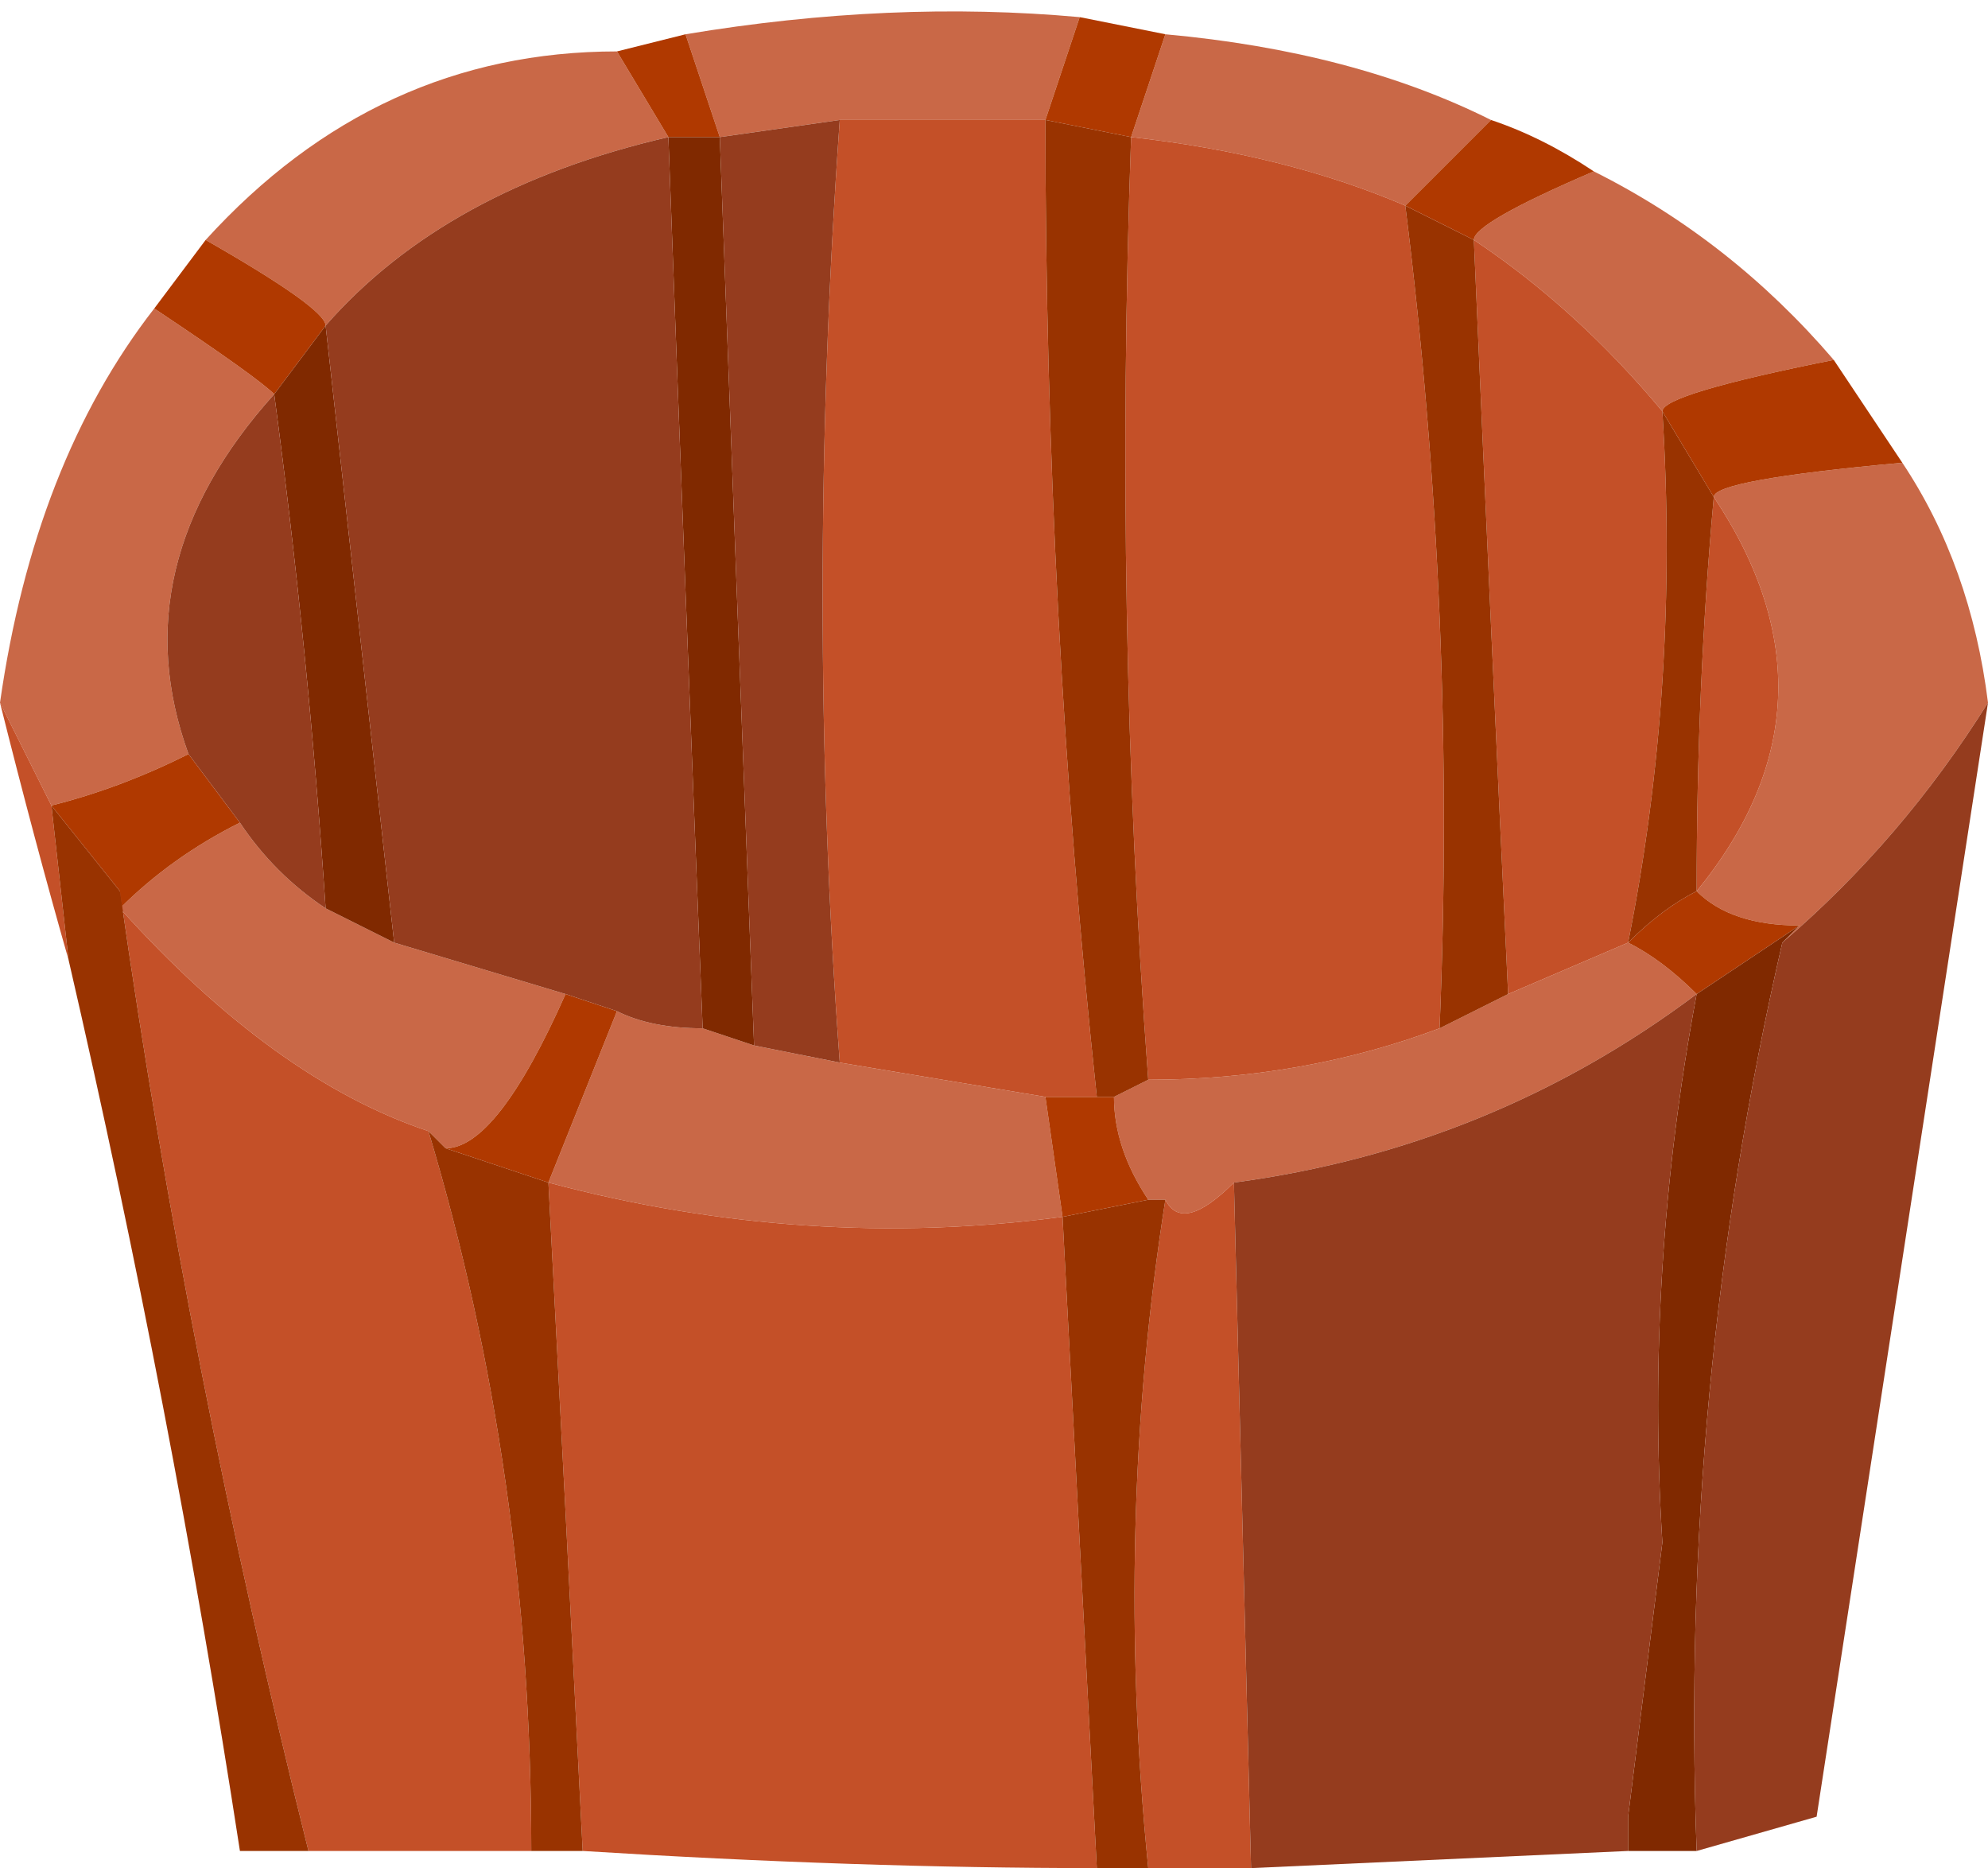
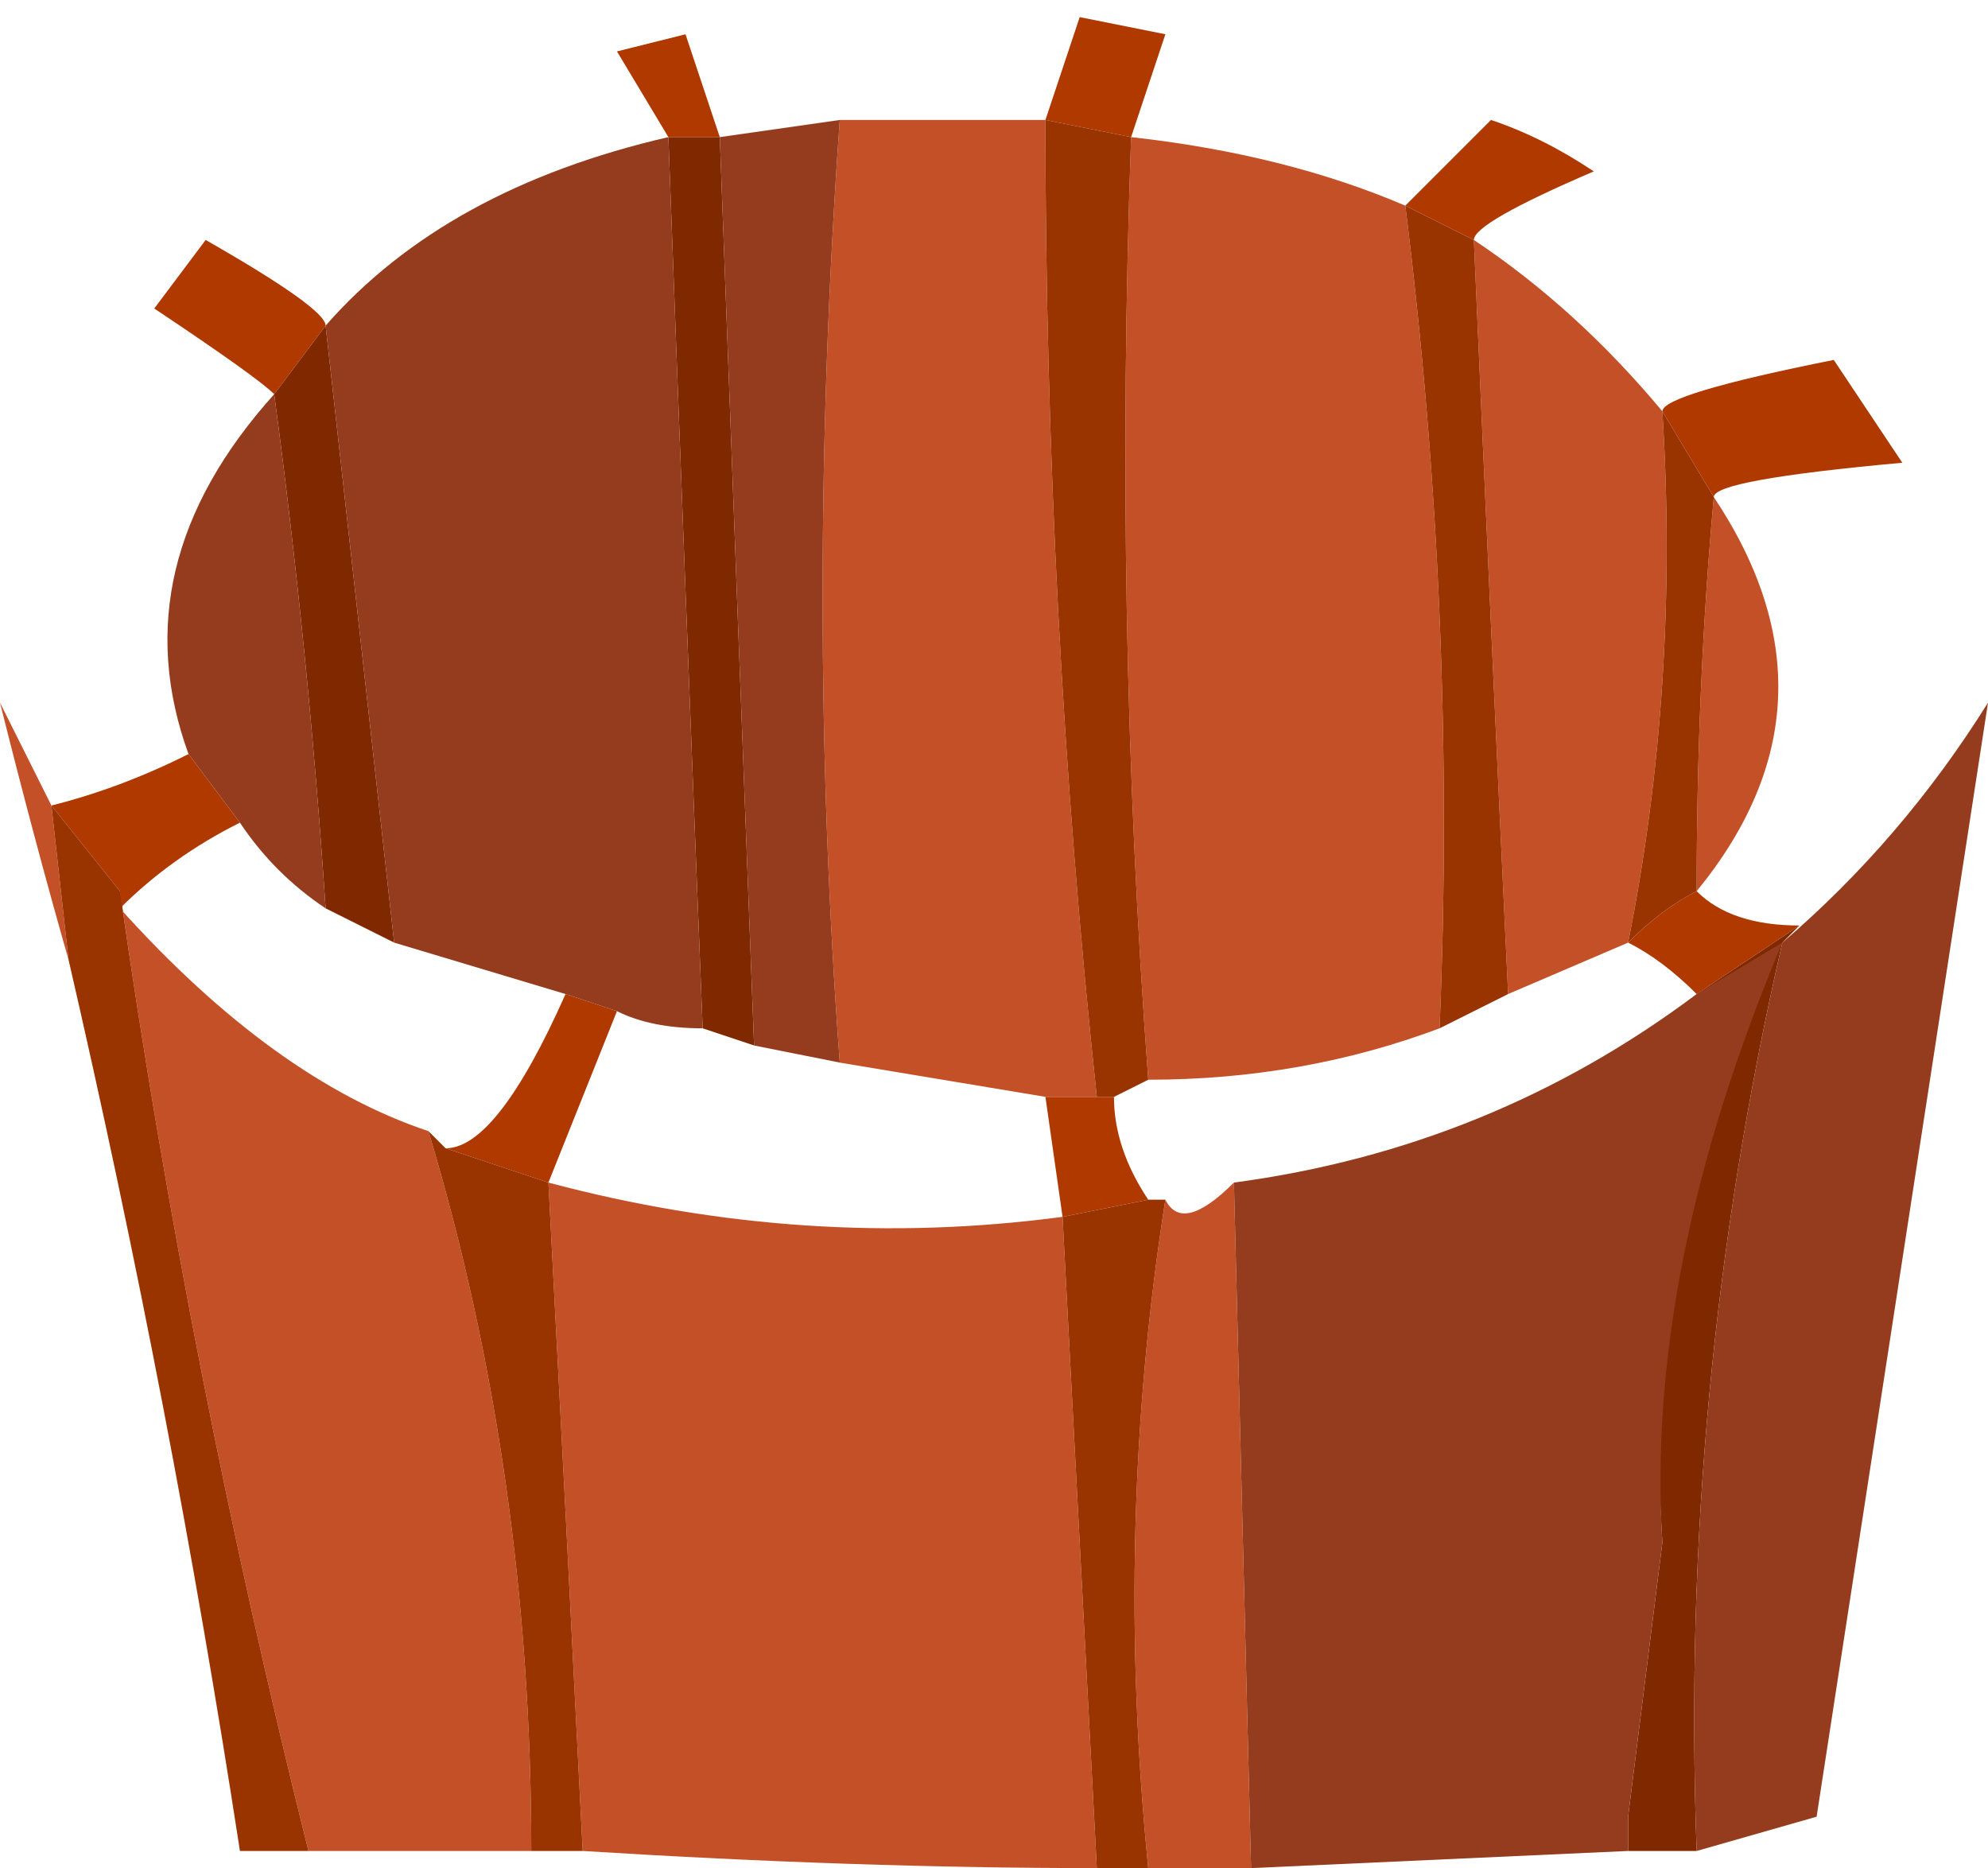
<svg xmlns="http://www.w3.org/2000/svg" height="5.45px" width="5.8px">
  <g transform="matrix(1.0, 0.0, 0.0, 1.0, 2.9, 2.75)">
-     <path d="M1.95 -1.55 Q1.7 -1.85 1.4 -2.05 1.4 -2.1 1.75 -2.25 2.15 -2.05 2.45 -1.7 1.95 -1.6 1.95 -1.55 M1.3 0.25 L1.5 0.15 1.85 0.0 Q1.95 0.05 2.05 0.15 1.45 0.6 0.7 0.7 0.55 0.85 0.5 0.75 L0.45 0.75 Q0.35 0.6 0.35 0.45 L0.45 0.4 Q0.9 0.4 1.3 0.25 M0.15 -2.4 L-0.45 -2.4 -0.8 -2.35 -0.9 -2.65 Q-0.3 -2.75 0.25 -2.7 L0.15 -2.4 M-0.45 0.35 L0.15 0.45 0.2 0.8 Q-0.55 0.9 -1.3 0.7 L-1.1 0.2 Q-1.0 0.25 -0.85 0.25 L-0.7 0.3 -0.45 0.35 M1.2 -2.15 Q0.85 -2.3 0.4 -2.35 L0.5 -2.65 Q1.05 -2.6 1.45 -2.4 L1.2 -2.15 M2.05 -0.15 Q2.5 -0.7 2.1 -1.3 2.1 -1.35 2.65 -1.4 2.85 -1.1 2.9 -0.7 2.65 -0.3 2.3 0.0 L2.35 -0.05 Q2.15 -0.05 2.05 -0.15 M-2.55 -0.1 Q-2.4 -0.25 -2.2 -0.35 -2.1 -0.2 -1.95 -0.1 L-1.75 0.0 -1.25 0.15 Q-1.45 0.6 -1.6 0.6 L-1.65 0.55 Q-2.1 0.4 -2.55 -0.1 M-2.35 -0.55 Q-2.55 -0.45 -2.75 -0.4 L-2.9 -0.7 Q-2.8 -1.4 -2.45 -1.85 -2.15 -1.65 -2.1 -1.6 -2.55 -1.1 -2.35 -0.55 M-2.3 -2.05 Q-1.8 -2.6 -1.1 -2.6 L-0.95 -2.35 Q-1.6 -2.2 -1.95 -1.8 -1.95 -1.85 -2.3 -2.05" fill="#c96847" fill-rule="evenodd" stroke="none" />
    <path d="M1.95 -1.55 Q1.95 -1.6 2.45 -1.7 L2.65 -1.4 Q2.1 -1.35 2.1 -1.3 L1.95 -1.55 M1.75 -2.25 Q1.4 -2.1 1.4 -2.05 L1.2 -2.15 1.45 -2.4 Q1.6 -2.35 1.75 -2.25 M0.3 0.45 L0.35 0.45 Q0.35 0.6 0.45 0.75 L0.2 0.8 0.15 0.45 0.3 0.45 M0.4 -2.35 L0.15 -2.4 0.25 -2.7 0.5 -2.65 0.4 -2.35 M2.05 -0.15 Q2.15 -0.05 2.35 -0.05 L2.05 0.15 Q1.95 0.05 1.85 0.0 1.95 -0.1 2.05 -0.15 M-2.55 -0.15 L-2.75 -0.4 Q-2.55 -0.45 -2.35 -0.55 L-2.2 -0.35 Q-2.4 -0.25 -2.55 -0.1 L-2.55 -0.15 M-1.1 -2.6 L-0.9 -2.65 -0.8 -2.35 -0.95 -2.35 -1.1 -2.6 M-2.3 -2.05 Q-1.95 -1.85 -1.95 -1.8 L-2.1 -1.6 Q-2.15 -1.65 -2.45 -1.85 L-2.3 -2.05 M-1.1 0.2 L-1.3 0.7 -1.6 0.6 Q-1.45 0.6 -1.25 0.15 L-1.1 0.2" fill="#b03900" fill-rule="evenodd" stroke="none" />
    <path d="M1.4 -2.05 Q1.7 -1.85 1.95 -1.55 2.0 -0.75 1.85 0.0 L1.5 0.15 Q1.45 -0.9 1.4 -2.05 M1.2 -2.15 Q1.35 -0.95 1.3 0.25 0.9 0.4 0.45 0.4 0.35 -0.95 0.4 -2.35 0.85 -2.3 1.2 -2.15 M0.15 -2.4 Q0.15 -0.95 0.3 0.45 L0.15 0.45 -0.45 0.35 Q-0.55 -1.0 -0.45 -2.4 L0.15 -2.4 M2.1 -1.3 Q2.5 -0.7 2.05 -0.15 2.05 -0.75 2.1 -1.3 M0.7 0.7 L0.75 2.7 0.45 2.7 Q0.35 1.7 0.5 0.75 0.55 0.85 0.7 0.7 M1.85 2.55 Q1.9 2.15 1.95 1.75 1.9 2.15 1.85 2.55 M0.2 0.8 Q0.25 1.75 0.3 2.7 -0.4 2.7 -1.2 2.65 -1.25 1.65 -1.3 0.7 -0.55 0.9 0.2 0.8 M-2.55 -0.15 L-2.55 -0.1 Q-2.1 0.4 -1.65 0.55 -1.35 1.55 -1.35 2.65 L-2.0 2.65 Q-2.35 1.25 -2.55 -0.15 M-2.9 -0.7 L-2.75 -0.4 -2.7 0.05 Q-2.8 -0.3 -2.9 -0.7" fill="#c45028" fill-rule="evenodd" stroke="none" />
    <path d="M1.2 -2.15 L1.4 -2.05 Q1.45 -0.9 1.5 0.15 L1.3 0.25 Q1.35 -0.95 1.2 -2.15 M0.3 0.45 Q0.15 -0.95 0.15 -2.4 L0.4 -2.35 Q0.35 -0.95 0.45 0.4 L0.35 0.45 0.3 0.45 M1.95 -1.55 L2.1 -1.3 Q2.05 -0.75 2.05 -0.15 1.95 -0.1 1.85 0.0 2.0 -0.75 1.95 -1.55 M0.45 0.75 L0.5 0.75 Q0.35 1.7 0.45 2.7 L0.3 2.7 Q0.25 1.75 0.2 0.8 L0.45 0.75 M-1.3 0.7 Q-1.25 1.65 -1.2 2.65 L-1.35 2.65 Q-1.35 1.55 -1.65 0.55 L-1.6 0.6 -1.3 0.7 M-2.75 -0.4 L-2.55 -0.15 Q-2.35 1.25 -2.0 2.65 L-2.2 2.65 Q-2.4 1.35 -2.7 0.05 L-2.75 -0.4" fill="#993300" fill-rule="evenodd" stroke="none" />
    <path d="M2.35 -0.05 L2.3 0.0 Q2.0 1.3 2.05 2.65 L1.85 2.65 1.85 2.55 Q1.9 2.15 1.95 1.75 1.9 0.95 2.05 0.15 L2.35 -0.05 M-0.95 -2.35 L-0.8 -2.35 Q-0.75 -1.0 -0.7 0.3 L-0.85 0.25 Q-0.9 -1.0 -0.95 -2.35 M-2.1 -1.6 L-1.95 -1.8 Q-1.85 -0.9 -1.75 0.0 L-1.95 -0.1 Q-2.0 -0.85 -2.1 -1.6" fill="#802900" fill-rule="evenodd" stroke="none" />
-     <path d="M-0.45 -2.4 Q-0.55 -1.0 -0.45 0.35 L-0.7 0.3 Q-0.75 -1.0 -0.8 -2.35 L-0.45 -2.4 M2.3 0.0 Q2.65 -0.3 2.9 -0.7 L2.4 2.55 2.05 2.65 Q2.0 1.3 2.3 0.0 M2.05 0.15 Q1.9 0.95 1.95 1.75 1.9 2.15 1.85 2.55 L1.85 2.65 0.75 2.7 0.7 0.7 Q1.45 0.6 2.05 0.15 M-2.2 -0.35 L-2.35 -0.55 Q-2.55 -1.1 -2.1 -1.6 -2.0 -0.85 -1.95 -0.1 -2.1 -0.2 -2.2 -0.35 M-1.95 -1.8 Q-1.6 -2.2 -0.95 -2.35 -0.9 -1.0 -0.85 0.25 -1.0 0.25 -1.1 0.2 L-1.25 0.15 -1.75 0.0 Q-1.85 -0.9 -1.95 -1.8" fill="#953c1e" fill-rule="evenodd" stroke="none" />
+     <path d="M-0.45 -2.4 Q-0.55 -1.0 -0.45 0.35 L-0.7 0.3 Q-0.75 -1.0 -0.8 -2.35 L-0.45 -2.4 M2.3 0.0 Q2.65 -0.3 2.9 -0.7 L2.4 2.55 2.05 2.65 Q2.0 1.3 2.3 0.0 Q1.9 0.95 1.95 1.75 1.9 2.15 1.85 2.55 L1.85 2.65 0.75 2.7 0.7 0.7 Q1.45 0.6 2.05 0.15 M-2.2 -0.35 L-2.35 -0.55 Q-2.55 -1.1 -2.1 -1.6 -2.0 -0.85 -1.95 -0.1 -2.1 -0.2 -2.2 -0.35 M-1.95 -1.8 Q-1.6 -2.2 -0.95 -2.35 -0.9 -1.0 -0.85 0.25 -1.0 0.25 -1.1 0.2 L-1.25 0.15 -1.75 0.0 Q-1.85 -0.9 -1.95 -1.8" fill="#953c1e" fill-rule="evenodd" stroke="none" />
  </g>
</svg>